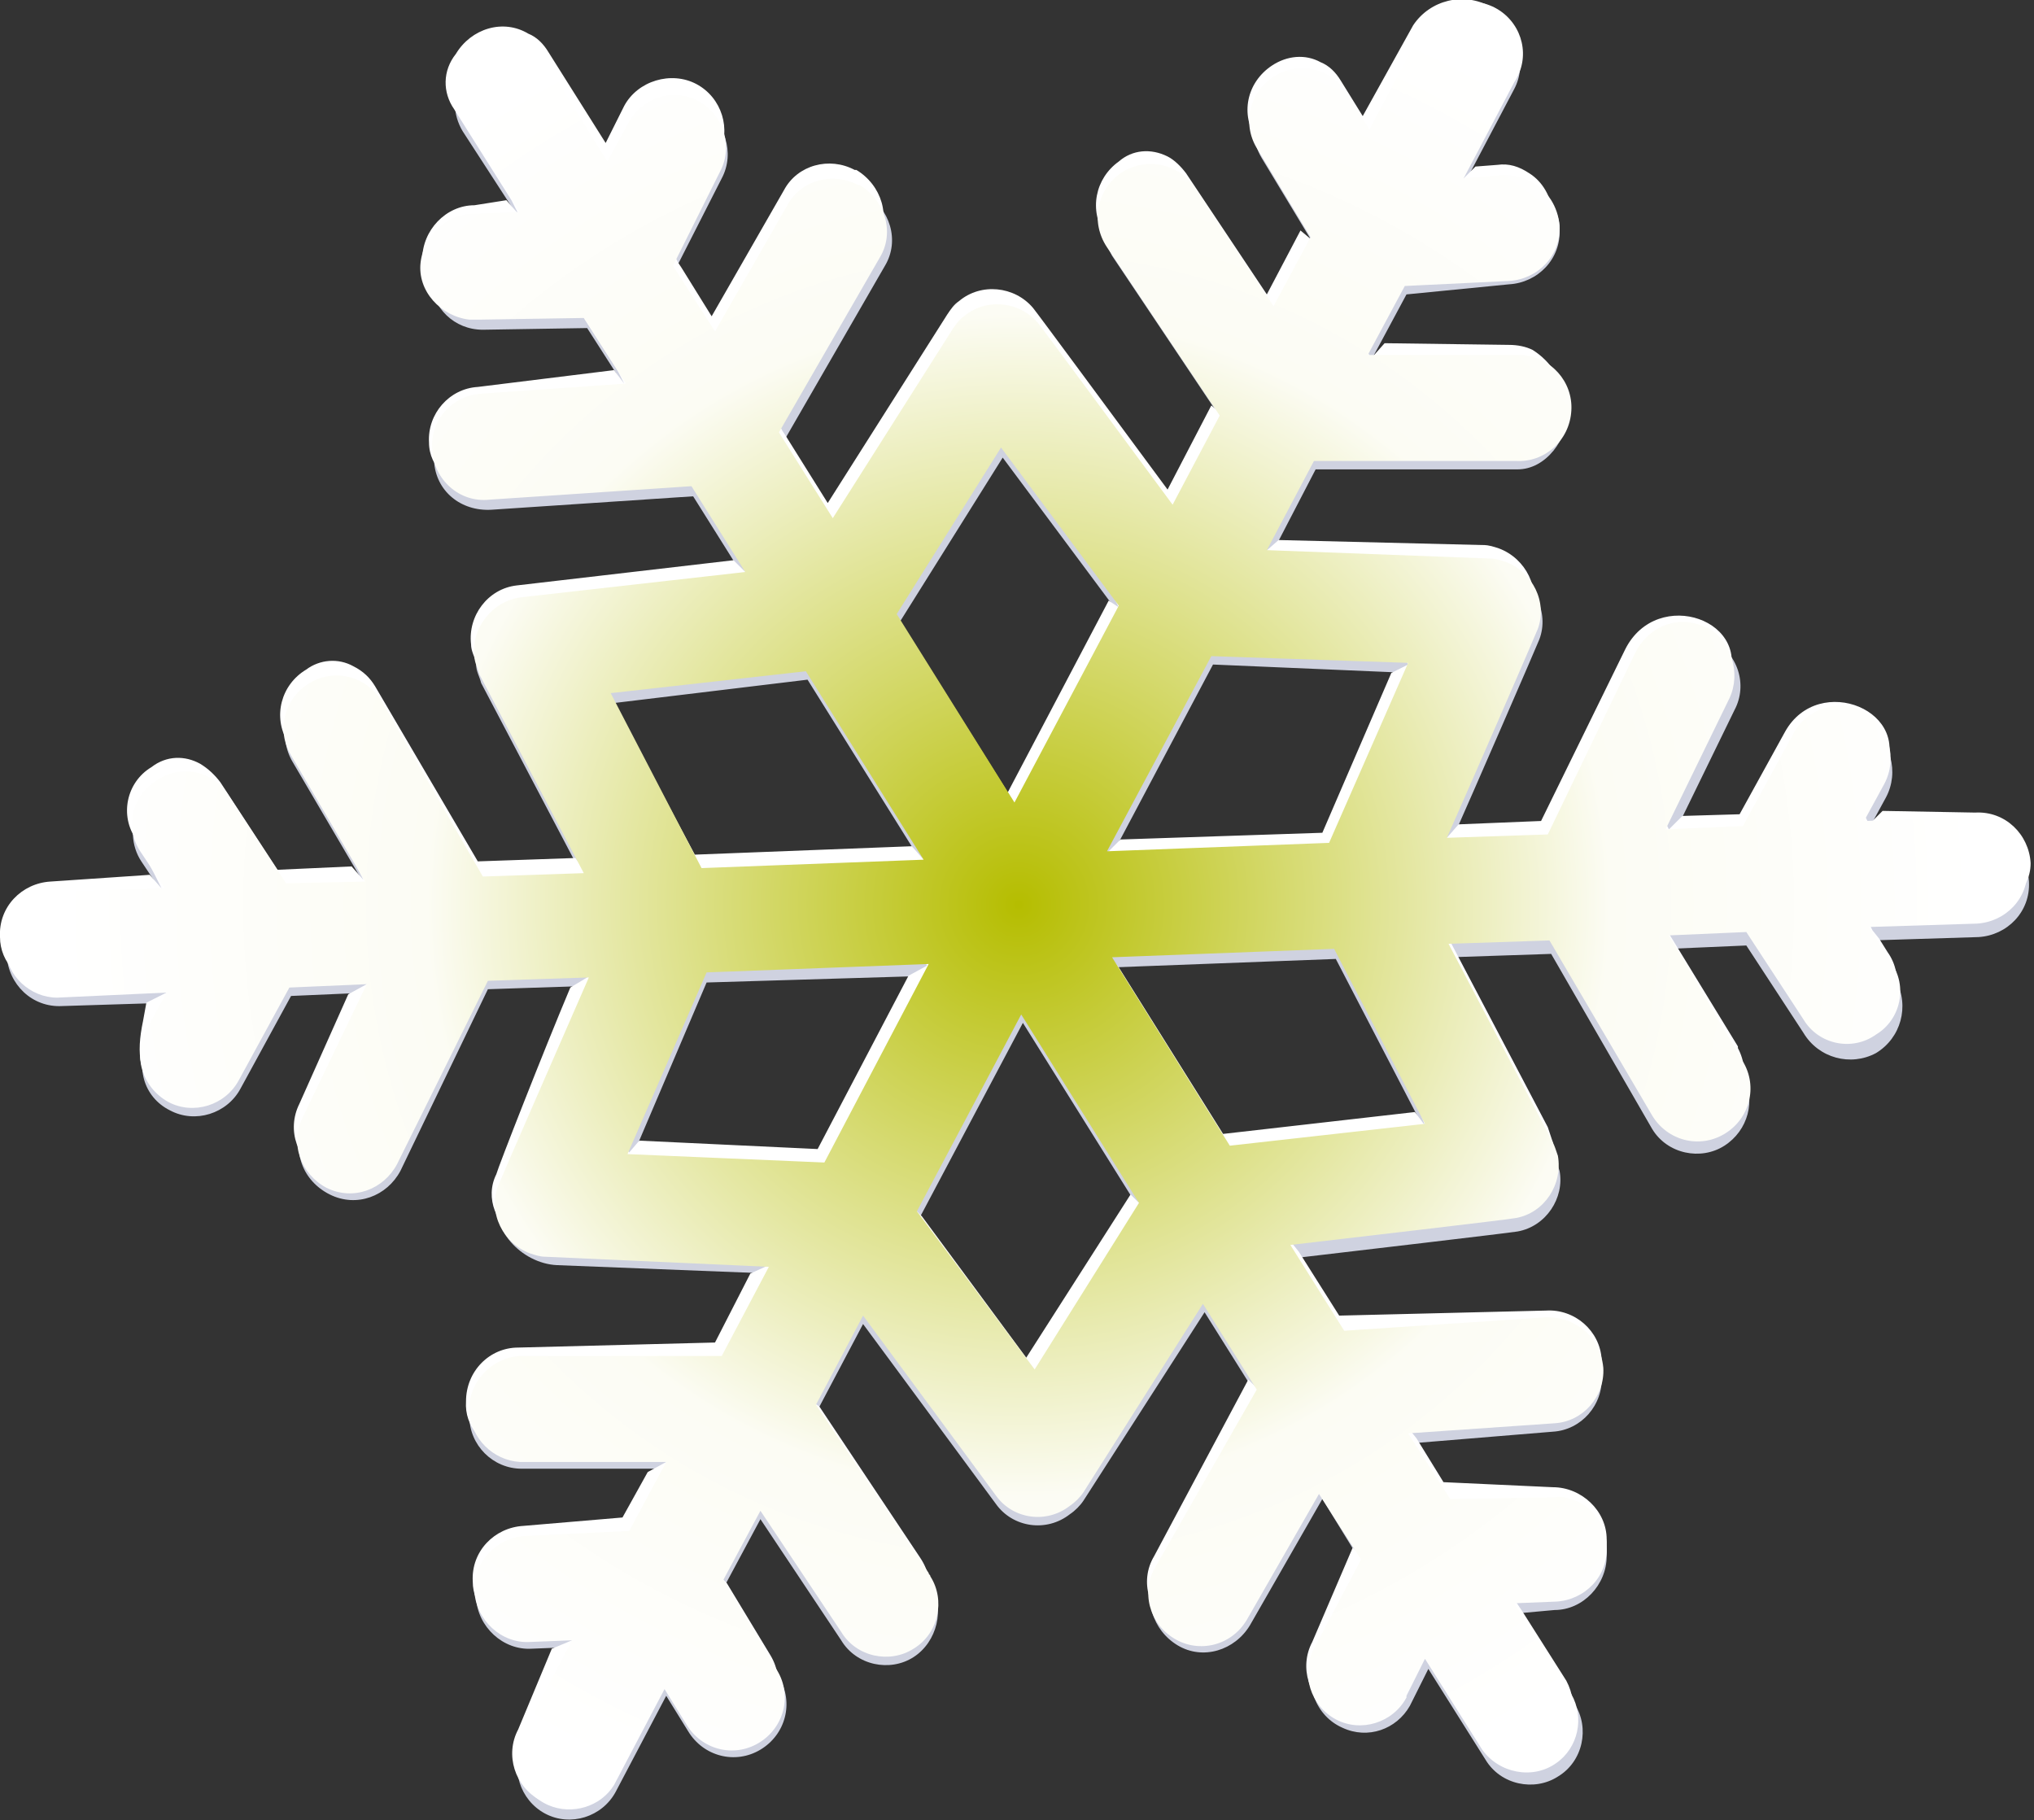
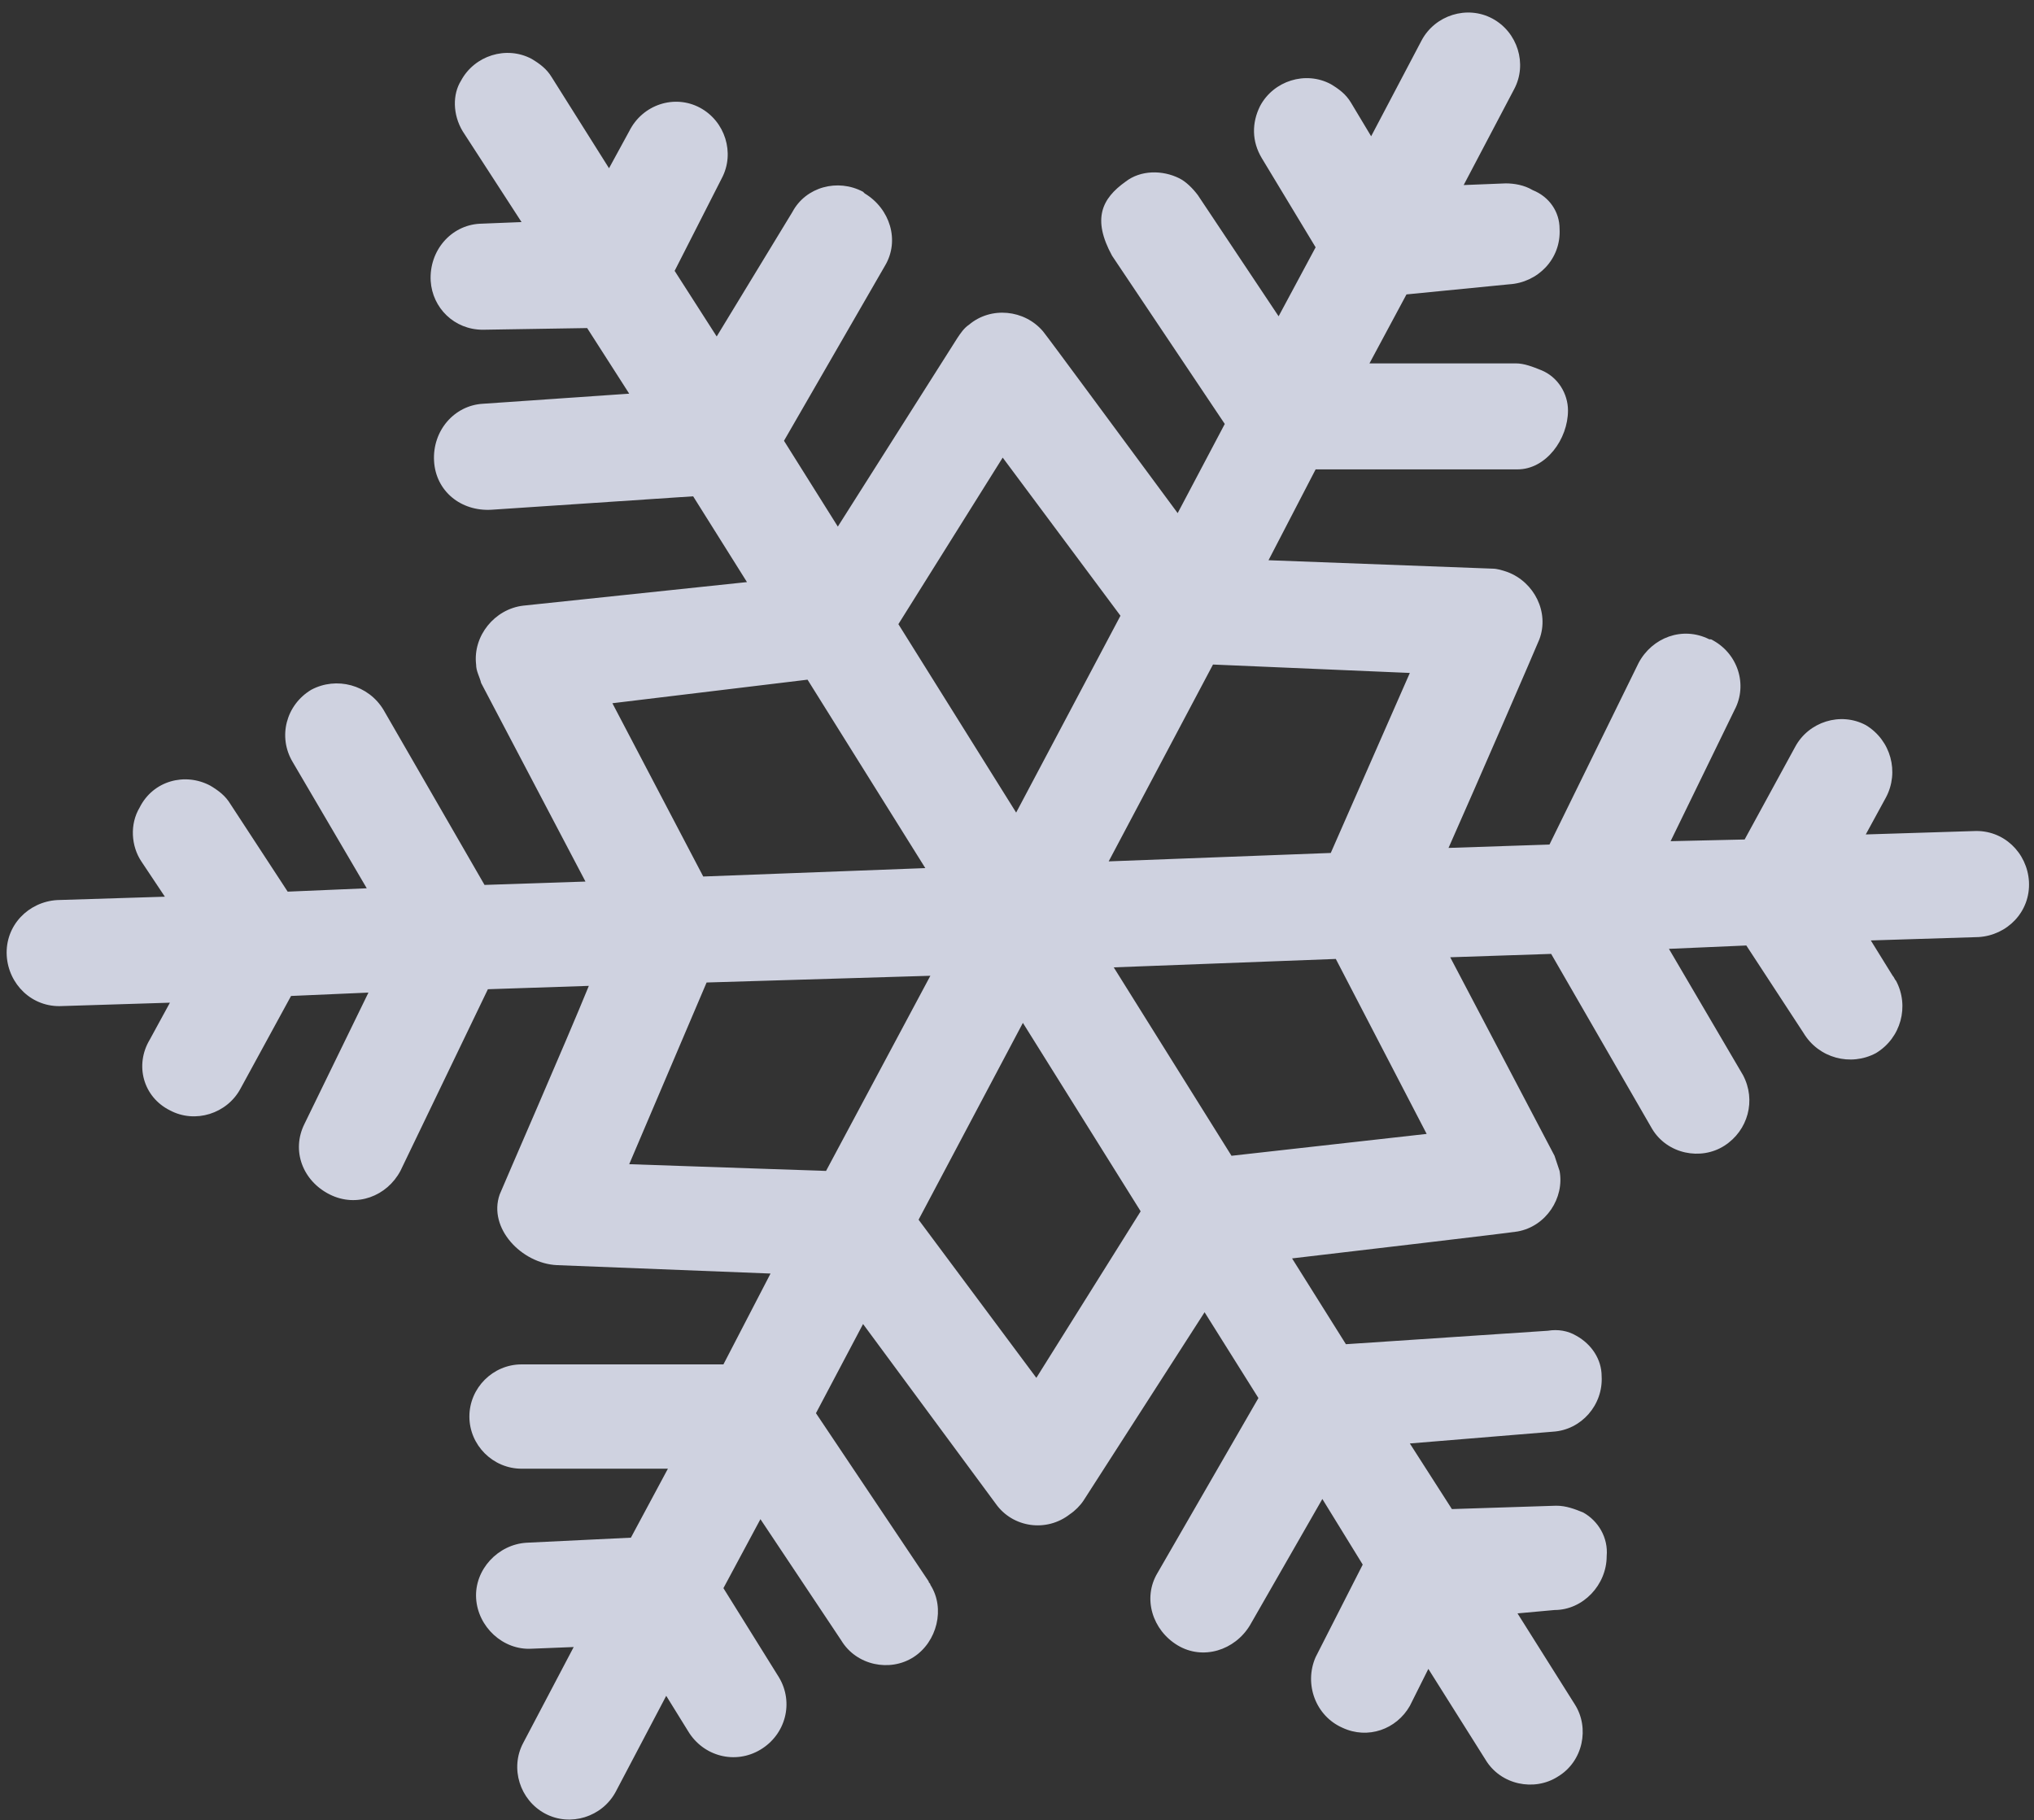
<svg xmlns="http://www.w3.org/2000/svg" version="1.1" id="Layer_1" x="0px" y="0px" viewBox="0 0 120.9 108.2" style="enable-background:new 0 0 120.9 108.2;" xml:space="preserve">
  <rect x="0" y="0" width="120.9" height="108.2" fill="#333333" stroke="none" />
  <style type="text/css">
	.st0{fill:#CFD2E0;}
	.st1{fill:#FFFFFF;}
	.st2{fill:url(#SVGID_1_);}
</style>
  <title>med</title>
  <g id="Layer_2_1_">
    <g id="ëÎÓÈ_1">
      <path class="st0" d="M27.5,7.8l3.5,5.4l-2.5,0.1c-1.7,0.1-3,1.6-2.9,3.4c0.1,1.6,1.4,2.9,3.1,2.9l6.2-0.1l2.5,3.9L28.7,24    c-1.7,0.1-3,1.6-2.9,3.4s1.6,3,3.4,2.9l12-0.8l3.2,5.1L31.1,36c-1.7,0.2-3,1.8-2.8,3.5c0,0.4,0.2,0.7,0.3,1.1l6.2,11.8l-6,0.2    l-6-10.4c-0.9-1.5-2.8-2-4.3-1.2c0,0,0,0,0,0c-1.5,0.9-2,2.8-1.1,4.3c0,0,0,0,0,0l4.4,7.5L17.1,53l-3.4-5.2    c-0.3-0.5-0.7-0.8-1.2-1.1C11,45.9,9.1,46.4,8.3,48c-0.6,1-0.5,2.3,0.1,3.2l1.4,2.1l-6.4,0.2c-1.7,0.1-3.1,1.5-3,3.3    c0.1,1.7,1.5,3.1,3.3,3l6.4-0.2l-1.2,2.2C8,63.3,8.5,65.2,10.1,66l0,0c1.5,0.8,3.4,0.2,4.2-1.3l3-5.5l4.6-0.2l-3.8,7.8    c-0.8,1.6-0.1,3.4,1.5,4.2c1.6,0.8,3.4,0.1,4.2-1.4l0,0L29,58.8l6-0.2c-1.3,3.2-5.1,11.9-5.3,12.4c-0.7,2,1.3,4.1,3.4,4.2    l12.7,0.5L43,81.1H31c-1.7,0-3.1,1.4-3.1,3.1c0,1.7,1.4,3.1,3.1,3.1c0,0,0,0,0,0h8.7l-2.2,4.1l-6.2,0.3c-1.7,0.1-3.1,1.6-3,3.3    c0.1,1.7,1.6,3.1,3.3,3l2.5-0.1l-3,5.7c-0.8,1.5-0.2,3.4,1.3,4.2c1.5,0.8,3.4,0.2,4.2-1.3l0,0l3-5.7l1.3,2.1    c0.9,1.5,2.8,2,4.3,1.1c1.5-0.9,2-2.8,1.1-4.3L43,94.4l2.2-4.1l4.8,7.2c0.9,1.5,2.9,1.9,4.3,1s1.9-2.9,1-4.3    c0-0.1-0.1-0.1-0.1-0.2l-6.7-10l2.8-5.3l7.9,10.7c1,1.4,3,1.7,4.4,0.6c0.3-0.2,0.6-0.5,0.8-0.8L71.6,78l3.2,5.1l-6,10.4    c-0.9,1.5-0.3,3.4,1.2,4.3s3.4,0.3,4.3-1.2l4.3-7.5L81,93l-2.8,5.5c-0.7,1.6,0,3.5,1.6,4.2c1.5,0.7,3.2,0.1,4-1.3l1.1-2.2l3.4,5.4    c0.9,1.5,2.9,1.9,4.3,1c1.5-0.9,1.9-2.9,1-4.3l-3.4-5.4l2.2-0.2c1.7,0,3.1-1.5,3.1-3.2c0.1-1.1-0.5-2.1-1.4-2.6    c-0.5-0.2-1-0.4-1.6-0.4l-6.2,0.2l-2.5-3.9l8.5-0.7c1.7-0.1,3-1.6,2.9-3.3c0,0,0,0,0,0c0-1-0.6-1.9-1.5-2.4    c-0.5-0.3-1.1-0.4-1.7-0.3l-12,0.8l-3.2-5.1c3.4-0.4,12.8-1.5,13.4-1.6c1.7-0.3,2.8-2,2.5-3.6c-0.1-0.3-0.2-0.6-0.3-0.9l-6.2-11.8    l6-0.2l6,10.4c0.9,1.5,2.9,1.9,4.3,1c1.4-0.9,1.9-2.7,1.1-4.2l-4.4-7.5l4.6-0.2l3.4,5.2c0.9,1.5,2.8,2,4.3,1.2    c1.5-0.9,2-2.8,1.2-4.3c-0.1-0.1-0.1-0.2-0.2-0.3l-1.3-2.1l6.4-0.2c1.7-0.1,3.1-1.5,3-3.3c-0.1-1.7-1.5-3.1-3.3-3l0,0l-6.4,0.2    l1.2-2.2c0.8-1.5,0.3-3.4-1.2-4.3c0,0,0,0,0,0l0,0c-1.5-0.8-3.4-0.2-4.2,1.3l-3,5.5L99.3,50l3.8-7.8c0.8-1.5,0.2-3.4-1.4-4.2h-0.1    c-1.6-0.8-3.4-0.1-4.2,1.4c0,0,0,0,0,0l-5.3,10.8l-6,0.2c1.6-3.6,5.2-11.9,5.4-12.4c0.6-1.6-0.3-3.4-1.9-4    c-0.3-0.1-0.6-0.2-0.9-0.2l-13.3-0.5l2.8-5.4l12,0c1.7,0,3-1.8,3-3.5c0-1-0.6-2-1.6-2.4c-0.5-0.2-1-0.4-1.5-0.4h-8.7l2.2-4.1    l6.1-0.6c1.7-0.1,3.1-1.5,3-3.3c0,0,0,0,0,0c0-1-0.6-1.9-1.6-2.3c-0.5-0.3-1.1-0.4-1.6-0.4l-2.5,0.1l3-5.7    c0.8-1.5,0.2-3.4-1.3-4.2c-1.5-0.8-3.4-0.2-4.2,1.3l-3,5.7l-1.2-2C80,5.6,79.6,5.3,79.1,5c-1.5-0.8-3.4-0.2-4.2,1.3    c-0.5,1-0.5,2.1,0.1,3.1l3.2,5.3L76,18.8l-4.8-7.2c-0.3-0.4-0.7-0.8-1.1-1c-1-0.5-2.3-0.5-3.2,0.2c-1.4,1-2,2.2-0.8,4.4l6.7,10    l-2.8,5.3c-3.7-5-7.6-10.3-8-10.8c-1.1-1.3-3.1-1.5-4.4-0.4c-0.3,0.2-0.5,0.5-0.7,0.8l-7.1,11.2l-3.2-5.1l6-10.4    c0.9-1.5,0.3-3.4-1.2-4.3c0,0,0,0,0,0l-0.1-0.1c-1.5-0.8-3.4-0.3-4.2,1.2L42.6,20l-2.5-3.9l2.8-5.5c0.8-1.5,0.2-3.4-1.3-4.2l0,0    c-1.5-0.8-3.4-0.2-4.2,1.4c0,0,0,0,0,0l-1.2,2.2l-3.4-5.4c-0.3-0.5-0.7-0.8-1.2-1.1c-1.5-0.8-3.4-0.2-4.2,1.3    C26.9,5.6,26.9,6.8,27.5,7.8z M36.4,41.8L48,40.4l7,11.2l-13.2,0.5L36.4,41.8z M37.4,69.2L42,58.4L55.3,58l-6.2,11.6L37.4,69.2z     M61.6,81.9l-7-9.4l6.2-11.7l7,11.2L61.6,81.9z M84.8,67.4l-11.6,1.3l-7-11.2L79.4,57L84.8,67.4z M83.8,40l-4.7,10.7l-13.2,0.5    l6.2-11.7L83.8,40z M59.6,27.2l7,9.4l-6.2,11.7l-7-11.2L59.6,27.2z" />
-       <path class="st1" d="M27,6.5l3.4,5.4l0.4,0.8l-0.7-0.8l-1.9,0.3c-1.7,0-3.1,1.5-3.1,3.2c-0.1,1.5,1.1,2.8,2.6,2.8    c0.1,0,0.2,0,0.3,0l6.2-0.1l2.5,3.9l0.4,0.8L36.5,22l-8.1,1c-1.7,0.1-3,1.6-2.9,3.3c0,0,0,0,0,0c0,1.5,1.3,2.6,2.8,2.6    c0.1,0,0.2,0,0.4,0l12-0.8l3.2,5.1l0.4,0.8l-0.7-0.7l-12.9,1.5c-1.7,0.2-2.9,1.8-2.7,3.5c0,0.4,0.2,0.7,0.3,1.1L34.5,51l0.3,0.8    L34.2,51l-5.8,0.2l-6.1-10.4c-0.3-0.5-0.7-0.9-1.3-1.2c-0.9-0.5-2-0.4-2.8,0.2c-1.5,0.9-2,2.8-1.1,4.3l4.1,7.4l0.4,0.8l-0.7-0.8    l-4.4,0.2l-3.4-5.2c-0.3-0.4-0.7-0.8-1.2-1.1c-0.9-0.5-2-0.5-2.9,0.2c-1.5,0.9-1.9,2.9-0.9,4.3L9.2,52l0.4,0.8L8.9,52L3,52.4    c-1.7,0.1-3.1,1.5-3,3.3c0,1.5,1.2,2.8,2.8,2.8c0.1,0,0.2,0,0.3,0l6.4-0.2L9.9,59l-1.2,0.6l-0.2,1.1c-0.4,1.9-0.3,3.5,1.3,4.3    c0,0-0.2-0.3-0.2-0.3c1.5,0.8,3.4,0.2,4.2-1.3l3-5.5l4.6-0.2l0.4,0.8l-1.1,0.6l-2.9,6.5c-0.8,1.6-0.1,3.4,1.4,4.2    c1.4,0.7,3.2,0.1,3.9-1.3c0-0.1,0.1-0.1,0.1-0.2l5.3-10.8l6-0.2l0.4,0.8l-1,0.6c-1.6,3.8-4.3,10.7-4.4,11.1    c-0.7,1.4,0,3.1,1.4,3.8c0.3,0.2,0.7,0.2,1.1,0.3l13.3,0.5l0.4,0.8l-1.1,0.5l-2.1,4.1l-11.7,0.3c-1.7,0-3.1,1.4-3.1,3.2    c-0.1,1.5,1,2.7,2.4,2.8c0.1,0,0.3,0,0.4,0h8.7l0.4,0.8l-1.1,0.6L37,90.2l-5.9,0.5c-1.7,0.1-3.1,1.5-3,3.3c0,0,0,0,0,0    c0,1.5,1.2,2.7,2.7,2.8c0.1,0,0.2,0,0.3,0l2.5-0.1l0.4,0.8L32.8,98l-2,4.8c-0.8,1.5-0.2,3.4,1.3,4.2c1.5,0.8,3.2-0.3,4-1.8l3-5.7    l1.3,2.1c0.9,1.5,2.8,2,4.3,1.1c1.5-0.9,2-2.8,1.1-4.3l-2.6-4.3L43,93.9l-0.4-0.8l2.1-4.1l4.8,7.2c1,1.4,2.9,1.8,4.4,0.8    s1.8-2.9,0.8-4.4l-6-9l-0.3-0.2l-0.4-0.8l2.8-5.3L58.8,88c1,1.4,3,1.7,4.4,0.7c0.3-0.2,0.6-0.5,0.8-0.9l7.1-11.2l3.2,5.1l0.4,0.8    L74.2,82l-5.6,10.5c-0.9,1.5-0.3,3.4,1.2,4.3c0,0,0,0,0,0c1.5,0.9,3.2,0,4-1.5l4.3-7.5l2.5,3.9l0.4,0.8L80.4,92L78,97.6    c-0.8,1.5-0.2,3.4,1.3,4.2c0,0,0,0,0,0c1.5,0.8,3.2-0.1,4-1.7l1-2.2l3.4,5.4c1,1.4,2.9,1.8,4.4,0.8c1.4-0.9,1.8-2.7,1-4.2    l-2.6-4.1l-0.4-0.6l-0.4-0.8l2.5-0.1c1.7,0,3.4-1.1,3.3-2.8c0-1.7-1.5-3.1-3.2-3.1l-6.5-0.3l-1.6-2.6l-0.4-0.5l-0.4-0.8l8.6-0.6    c1.7-0.1,3.3-1.1,3.2-2.8c-0.1-1.7-1.6-3-3.3-2.9c0,0,0,0,0,0l-12.3,0.3l-2.4-3.8l-0.4-0.5l-0.4-0.8c3.4-0.4,12.8-1.5,13.4-1.6    c1.7-0.3,2.8-1.9,2.5-3.6c-0.1-0.3-0.2-0.6-0.3-0.9l-6.2-11.8l6-0.2l6,10.4c0.9,1.5,2.8,2,4.3,1.1c0,0,0,0,0,0    c1.5-0.8,2-2.7,1.2-4.2c0,0,0,0,0-0.1L98.9,55l4.7-0.2L107,60c0.9,1.5,2.9,1.9,4.3,0.9c1.5-0.9,1.9-2.9,0.9-4.3l-0.5-0.8l-0.4-0.5    l-0.4-0.8l6.4-0.2c1.7-0.1,3.4-1.2,3.4-3c-0.1-1.7-1.5-3.1-3.3-3l-5.5-0.1l-0.8,0.8l-0.4-0.8l1.2-2.2c2-3.7-3.8-6.1-5.8-2.5    l-2.7,4.9l-3.4,0.1l-0.8,0.8l-0.4-0.8l3.8-7.8c1.8-3.8-4.1-5.9-6-2.1l-5,10.2l-4.9,0.2l-0.7,0.8l-0.4-0.8    c1.6-3.6,5.2-11.9,5.4-12.4c0.6-1.6-0.3-3.4-1.9-4c-0.3-0.1-0.6-0.2-0.9-0.2L76,32.1l-0.8,0.7L74.9,32l2.8-5.3l12,0    c1.7,0.1,3.2-1.1,3.3-2.8c0,0,0,0,0,0c-0.1-1.3-0.8-2.4-1.9-3.1c-0.4-0.2-0.9-0.3-1.4-0.3l-7.4-0.1l-0.8,0.9L81,20.4l2.2-4.1    l6.2-0.3c1.7-0.1,3.1-1.6,2.9-3.3c-0.1-1-0.6-1.9-1.4-2.4c-0.6-0.4-1.2-0.6-1.9-0.5l-1.3,0.1L87,10.6l-0.4-0.8L90,4.5    c0.8-1.5,0.2-3.3-1.3-4.1c0,0,0,0-0.1,0c-1.6-0.9-3.6-0.4-4.6,1.1l-3,5.4l-1.3-2.1c-0.3-0.5-0.7-0.9-1.2-1.1    c-0.9-0.5-2-0.4-2.9,0.2c-1.5,1-1.9,2.9-0.9,4.4l3.2,5.1v0.8l-0.6-0.5l-2,3.8l-4.8-7.2c-0.3-0.4-0.7-0.8-1.1-1    c-1-0.5-2.1-0.4-2.9,0.3c-1.4,1-1.8,2.9-0.8,4.4c0,0,0,0,0,0l6.6,9.7l0.3,0.9l-0.6-0.5l-2.6,5c-3.7-5-7.6-10.3-8-10.8    c-1.1-1.3-3.1-1.5-4.4-0.4c-0.3,0.2-0.5,0.5-0.7,0.8l-7.1,11.2l-2.5-4l-0.2-0.3l-0.4-0.8l6-10.4c0.9-1.5,0.3-3.4-1.2-4.3    c0,0,0,0,0,0h-0.1c-1.5-0.8-3.4-0.3-4.2,1.2l-4.3,7.5l-1.8-2.9l-0.2-0.3l-0.4-0.8l2.8-5.6c0.8-1.5,0.2-3.4-1.3-4.2l0,0    c-1.5-0.8-3.5-0.2-4.3,1.3c0,0,0,0,0,0l-1.1,2.2l-3.4-5.4c-0.3-0.5-0.7-0.9-1.2-1.1c-1.5-0.9-3.4-0.3-4.3,1.2    C26.3,4.2,26.3,5.5,27,6.5z M35.8,40.5l11.7-1.4l7,11.2l0.4,0.8l-0.7-0.8l-12.9,0.5L35.8,40.5z M36.8,67.8l4.7-10.7l13.2-0.5    l0.4,0.8L54,58l-5.4,10.3L38,67.8l-0.6,0.7L36.8,67.8z M61,80.7l-6.2-8.4L54.5,72l-0.4-0.8l6.2-11.7l7,11.2l0.4,0.8L67.2,71    L61,80.7z M84.4,66.1l0.3,0.8l-0.6-0.8l-11.4,1.3l-6.2-9.9l-0.4-0.5l-0.4-0.8L79,55.7L84.4,66.1z M83.3,38.7l0.4,0.8l-1,0.5    l-4.1,9.5l-12,0.4l-0.8,0.8l-0.4-0.8l6.2-11.7L83.3,38.7z M59.1,25.9l7,9.4l0.4,0.8l-0.6-0.4l-6,11.4l-6.4-10.2l-0.2-0.3l-0.4-0.8    L59.1,25.9z" />
      <radialGradient id="SVGID_1_" cx="60.546" cy="53.776" r="57.039" gradientUnits="userSpaceOnUse">
        <stop offset="0" style="stop-color:#B5BD00" />
        <stop offset="0.616" style="stop-color:#FCFCF4" />
        <stop offset="1" style="stop-color:#FFFFFF" />
      </radialGradient>
-       <path class="st2" d="M27.5,7.2l3.4,5.4l-2.5,0.1c-1.7-0.1-3.2,1.2-3.4,2.9s1.2,3.2,2.9,3.4c0.2,0,0.4,0,0.6,0l6.2-0.1l2.5,3.9    l-8.6,0.6c-1.7,0.1-3.1,1.6-2.9,3.4c0.1,1.7,1.6,3.1,3.4,2.9l12-0.8l3.2,5.1L31,35.5c-1.7,0.2-3,1.8-2.8,3.5    c0,0.4,0.2,0.7,0.3,1.1l6.2,11.8l-6,0.2l-6-10.4c-0.9-1.5-2.8-2-4.3-1.1c-1.5,0.9-2,2.8-1.1,4.3l0,0l4.4,7.5L17,52.5l-3.4-5.2    c-0.9-1.5-2.9-1.9-4.3-0.9c-1.5,0.9-1.9,2.9-0.9,4.3l1.4,2.1L3.2,53c-1.7,0.1-3,1.7-2.9,3.4c0.1,1.6,1.5,2.9,3.1,2.9L9.9,59    l-1.2,2.2c-0.8,1.5-0.3,3.4,1.3,4.3c0,0,0,0,0,0l0,0c1.5,0.8,3.4,0.2,4.2-1.3l3-5.5l4.6-0.2L18,66.4c-0.8,1.6-0.1,3.4,1.4,4.2    c1.6,0.8,3.4,0.1,4.2-1.4L29,58.3l6-0.2c-1.4,3.2-5.2,11.9-5.4,12.4c-0.6,1.6,0.3,3.4,1.9,4c0.3,0.1,0.6,0.2,0.9,0.2l13.3,0.6    l-2.8,5.3h-12c-1.7,0.1-3.1,1.6-3,3.3c0.1,1.6,1.4,2.9,3,3h8.7l-2.2,4.1l-6.2,0.3c-1.7,0.1-3.1,1.6-3,3.3c0.1,1.7,1.6,3.1,3.3,3    l0,0l2.5-0.1l-3,5.7c-0.7,1.6,0,3.4,1.6,4.1c1.4,0.6,3.1,0.1,3.9-1.2l3-5.7l1.3,2.1c0.9,1.5,2.8,2,4.3,1.1c1.5-0.9,2-2.8,1.1-4.3    L43,93.9l2.2-4.1L50,97c0.9,1.5,2.9,1.9,4.3,1c1.5-0.9,1.9-2.9,1-4.3c0-0.1-0.1-0.1-0.1-0.2l-6.7-10l2.8-5.3l7.9,10.7    c1,1.4,3,1.7,4.4,0.6c0.3-0.2,0.6-0.5,0.8-0.8l7.1-11.2l3.2,5.1l-6,10.5c-0.9,1.5-0.4,3.4,1.1,4.3c1.5,0.9,3.4,0.4,4.3-1.1    c0,0,0,0,0,0l4.3-7.5l2.5,3.9L78.1,98c-0.8,1.5-0.2,3.4,1.3,4.2c1.5,0.8,3.4,0.2,4.2-1.3c0,0,0-0.1,0-0.1l1.1-2.2l3.4,5.4    c1,1.4,3,1.8,4.4,0.8c1.3-0.9,1.7-2.7,0.9-4.1l-3.4-5.4l2.5-0.1c1.7-0.1,3.1-1.5,3-3.3c0-1.1-0.7-2.1-1.6-2.6    c-0.5-0.2-1-0.4-1.5-0.3l-6.2,0.1l-2.5-3.9l8.7-0.6c1.7-0.1,3-1.6,2.9-3.3c-0.1-1.1-0.7-2.1-1.7-2.6c-0.5-0.3-1.1-0.4-1.7-0.4    l-12,0.8l-3.2-5.1c3.4-0.4,12.9-1.5,13.4-1.6c1.7-0.3,2.8-2,2.5-3.7c-0.1-0.3-0.2-0.6-0.3-0.8l-6.2-11.8l6-0.2l6.1,10.4    c0.9,1.5,2.8,2,4.3,1.1c1.5-0.9,2-2.8,1.1-4.3l0,0l-4.4-7.5l4.6-0.2l3.4,5.2c0.9,1.5,2.9,1.9,4.3,0.9c1.5-0.9,1.9-2.9,0.9-4.3    l-1.3-2.1l6.4-0.2c1.7-0.1,3.1-1.5,3-3.3c-0.1-1.7-1.5-3.1-3.3-3l-6.4,0.2l1.2-2.2c0.8-1.5,0.3-3.4-1.2-4.3l0,0    c-1.5-0.8-3.4-0.2-4.2,1.3l-3,5.5l-4.6,0.2l3.8-7.8c0.7-1.5,0.1-3.4-1.3-4.2l-0.1,0c-1.6-0.8-3.4-0.1-4.2,1.5l-5.2,10.8l-6,0.2    c1.6-3.6,5.2-11.9,5.4-12.4c0.6-1.6-0.3-3.4-1.9-4c-0.3-0.1-0.6-0.2-0.9-0.2l-13.3-0.5l2.8-5.3h12c1.7,0.1,3.2-1.2,3.3-3    c0.1-1.7-1.2-3.2-3-3.3c-0.1,0-0.2,0-0.4,0h-8.7l2.2-4.1l6.2-0.3c1.7-0.1,3.1-1.5,3-3.3c-0.1-1.1-0.7-2.1-1.7-2.6    c-0.5-0.3-1.1-0.4-1.6-0.4L87,10.6l3-5.7c1-1.5,0.5-3.4-0.9-4.3S85.7,0,84.7,1.5c-0.1,0.2-0.2,0.3-0.3,0.5l-3,5.7l-1.3-2.1    c-0.9-1.5-2.8-2-4.3-1.1s-2,2.8-1.1,4.3l3.2,5.3l-2.2,4.1L71,11.1c-1-1.4-2.9-1.8-4.4-0.8c-1.4,1-1.8,2.9-0.8,4.4l0,0l6.7,10    l-2.8,5.3c-3.7-5-7.6-10.3-8-10.8c-1.1-1.3-3.1-1.5-4.4-0.4c-0.3,0.2-0.5,0.5-0.7,0.8l-7.1,11.2l-3.2-5.1l6-10.4    c0.9-1.5,0.3-3.4-1.2-4.3h-0.1c-1.5-0.8-3.4-0.3-4.2,1.2l-4.3,7.5l-2.5-3.9l2.8-5.6c0.8-1.5,0.2-3.4-1.3-4.2l0,0    c-1.5-0.8-3.4-0.2-4.2,1.4c0,0,0,0,0,0l-1.2,2.2l-3.4-5.5c-1-1.4-3-1.8-4.4-0.8C27.1,4.1,26.7,5.8,27.5,7.2z M36.3,41.2l11.6-1.3    l7,11.2l-13.2,0.5L36.3,41.2z M37.3,68.6L42,57.8l13.2-0.5L49,69.1L37.3,68.6z M61.5,81.4l-7-9.4l6.2-11.7l7,11.2L61.5,81.4z     M84.7,66.8l-11.6,1.3l-7-11.2l13.2-0.5L84.7,66.8z M83.7,39.4l-4.7,10.7l-13.2,0.5L72,39L83.7,39.4z M59.5,26.6l7,9.4l-6.2,11.7    l-7-11.2L59.5,26.6z" />
    </g>
  </g>
</svg>